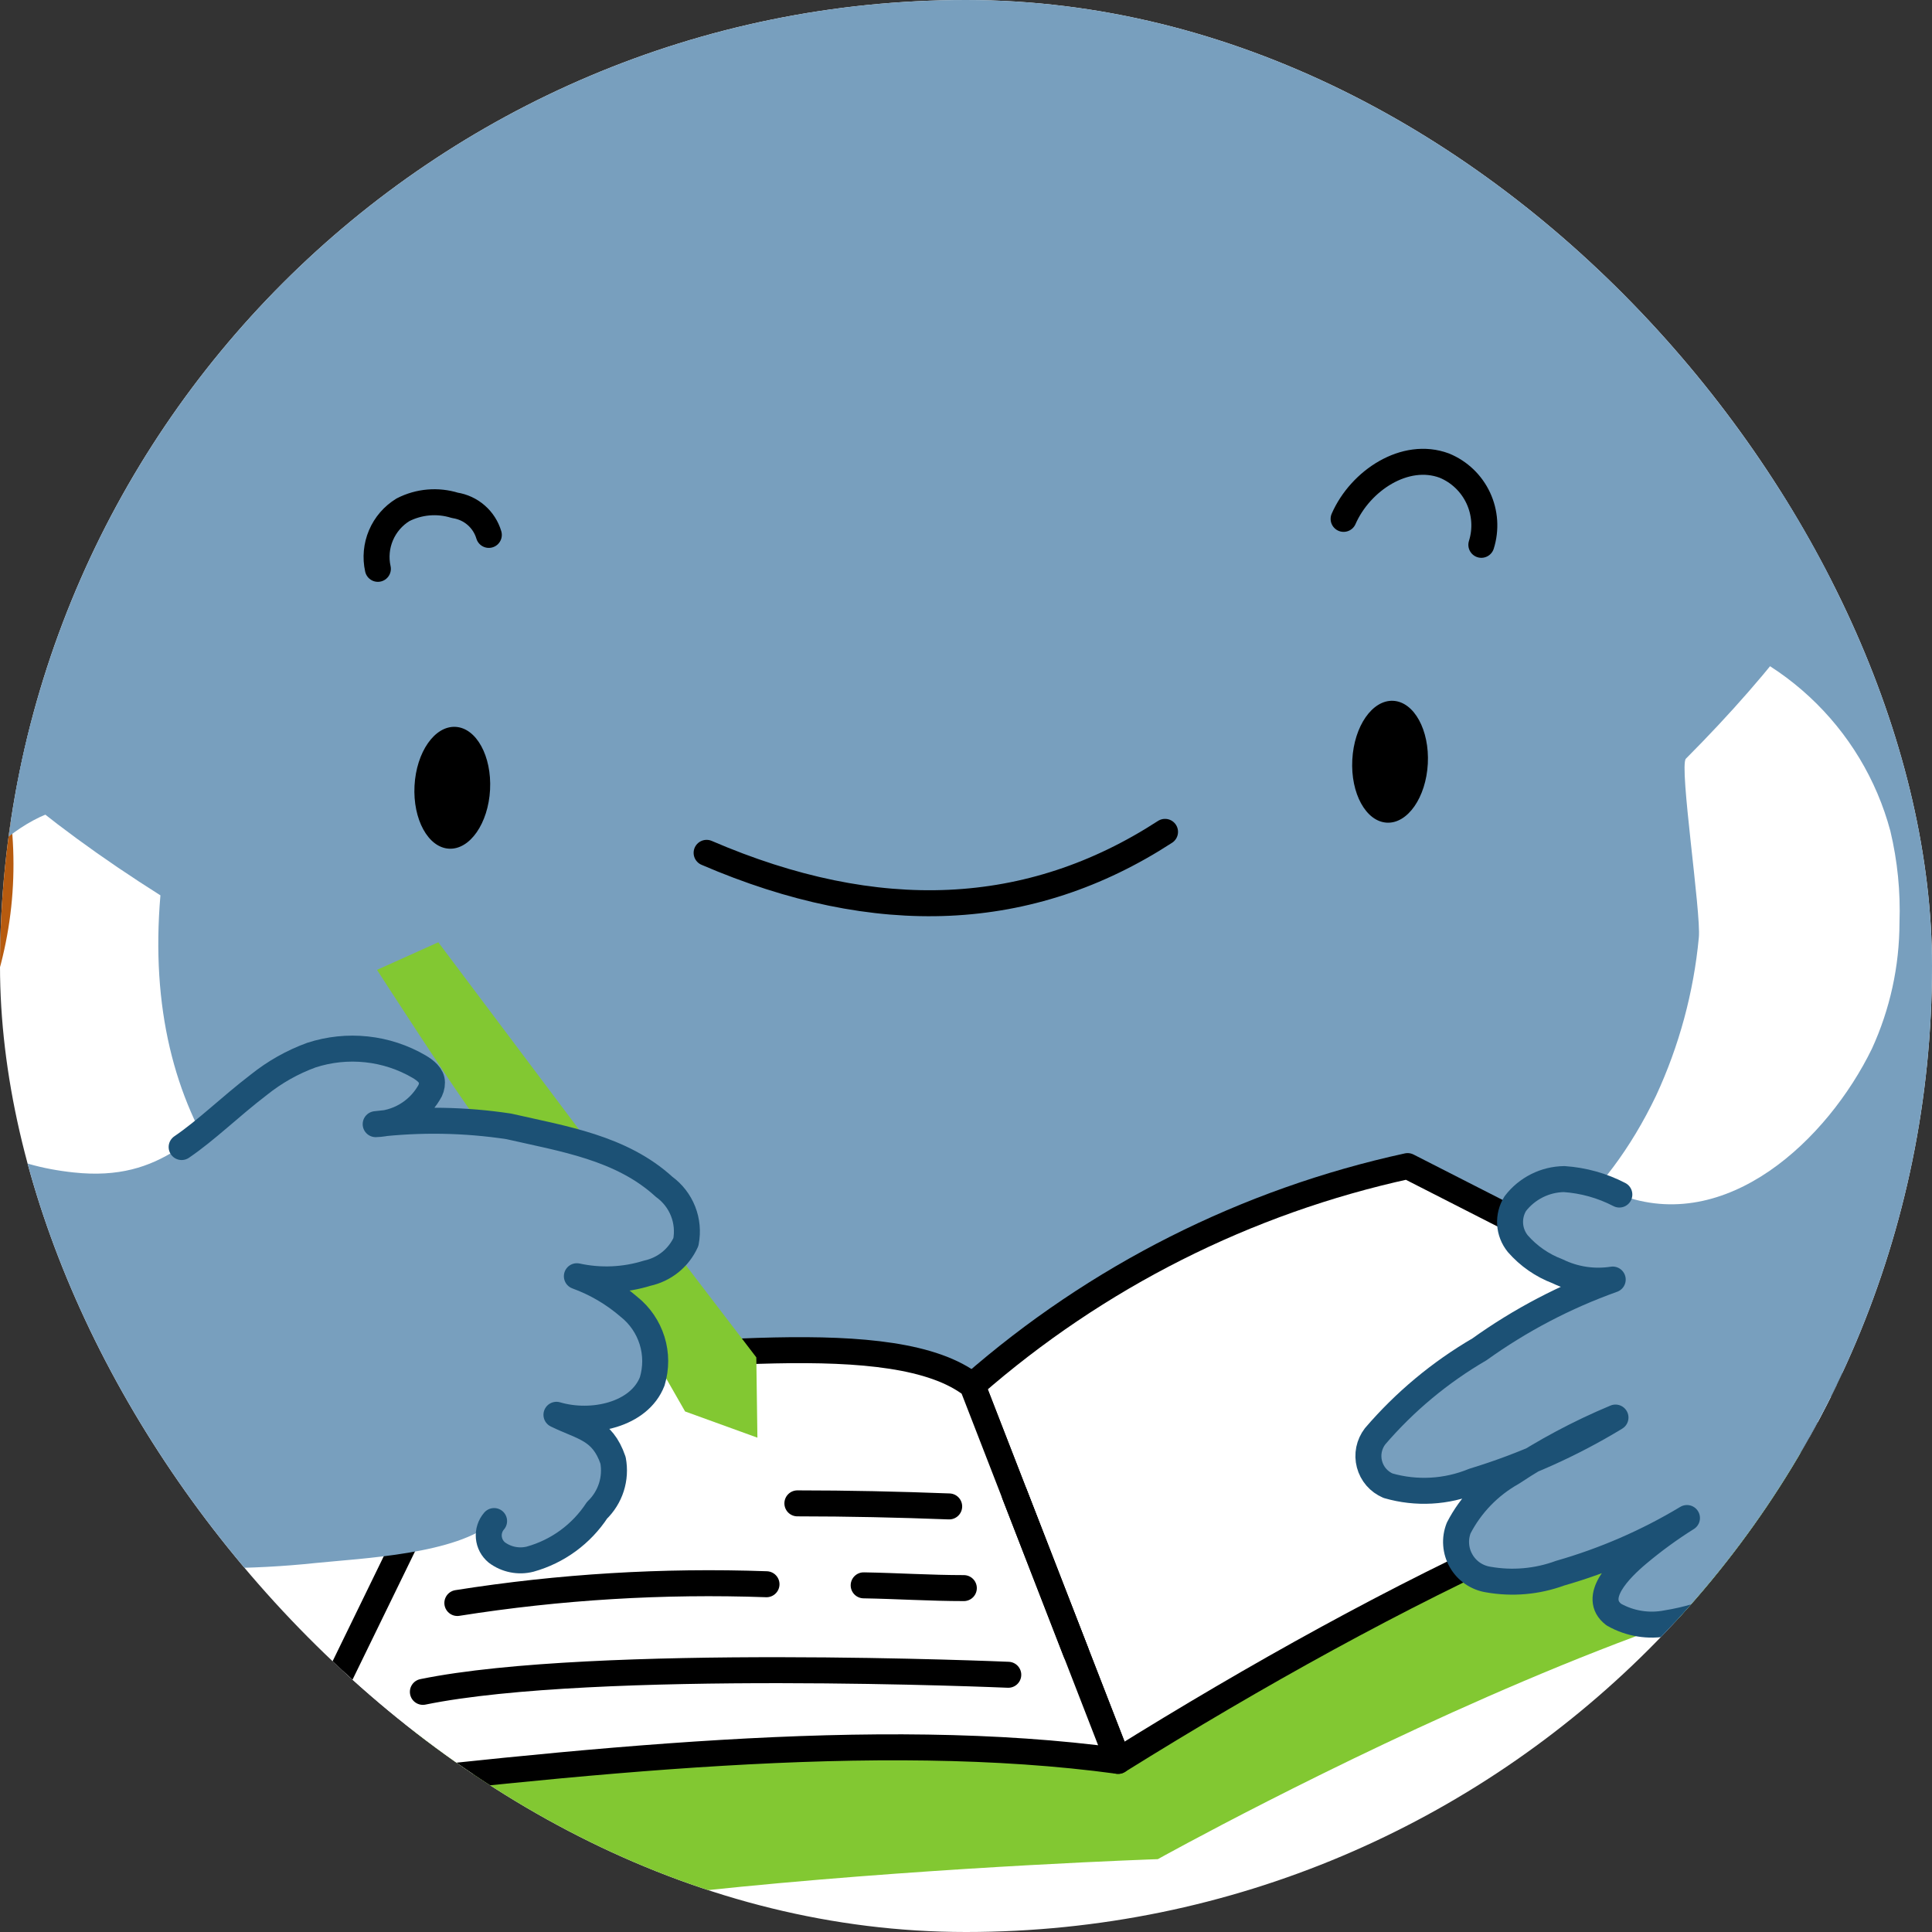
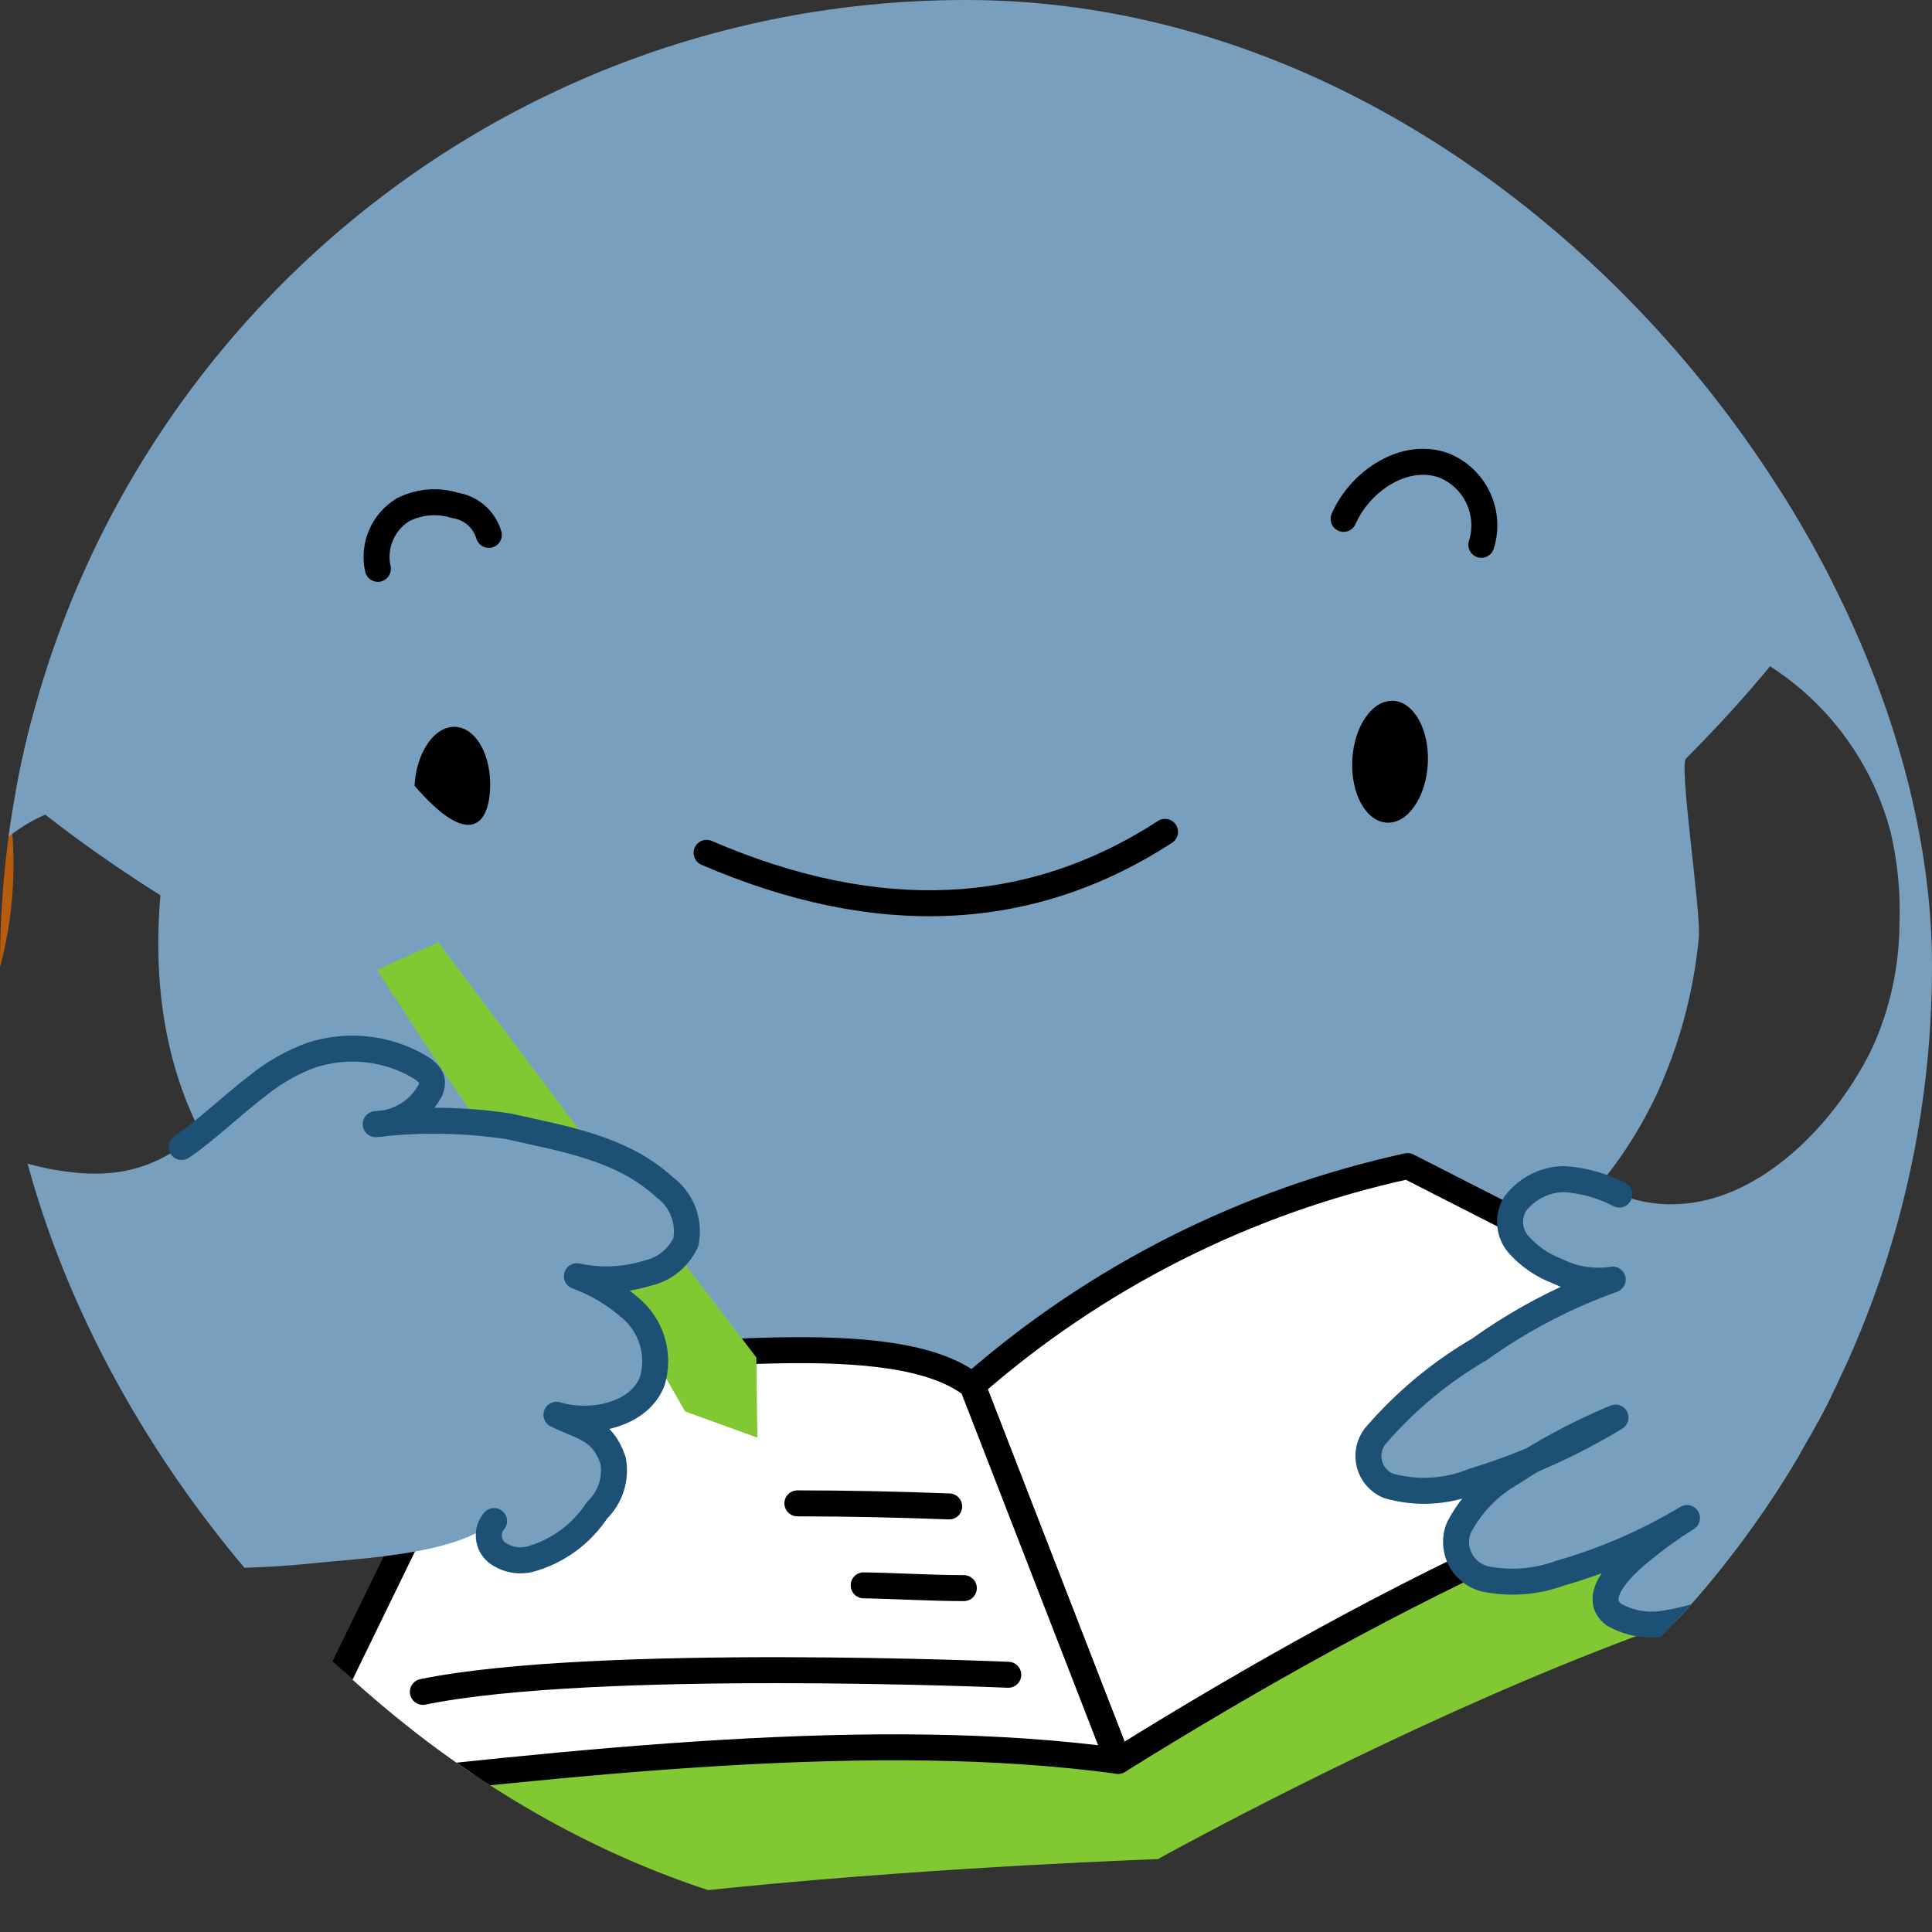
<svg xmlns="http://www.w3.org/2000/svg" width="58" height="58" viewBox="0 0 58 58" fill="none">
  <rect x="0" y="0" width="58" height="58" fill="#333333" stroke="none" />
  <g clip-path="url(#clip0_10251_57710)">
-     <rect width="58" height="58" rx="29" fill="white" />
    <path d="M-7.549 14.086C-4.803 15.581 -2.595 17.899 -1.235 20.714C-0.224 22.712 0.187 24.959 -0.051 27.185C-0.29 29.411 -1.167 31.52 -2.577 33.259C-4.068 35.12 -5.96 36.621 -8.112 37.648C-10.264 38.675 -12.621 39.203 -15.006 39.191H-15.387C-19.288 38.996 -23.02 37.542 -26.026 35.048C-27.541 33.851 -28.929 32.502 -30.169 31.022C-30.997 29.978 -32.969 27.923 -33.052 26.489C-33.056 26.576 -33.078 26.66 -33.115 26.737C-33.153 26.815 -33.206 26.884 -33.271 26.941C-33.336 26.997 -33.412 27.04 -33.494 27.066C-33.576 27.093 -33.662 27.102 -33.748 27.094C-33.918 27.071 -34.081 27.01 -34.225 26.916C-34.368 26.821 -34.489 26.695 -34.577 26.547C-34.993 25.823 -35.137 24.974 -34.983 24.153C-34.989 23.884 -34.93 23.617 -34.81 23.376C-34.69 23.135 -34.513 22.927 -34.295 22.769C-33.417 22.33 -32.986 22.703 -32.166 22.985C-33.127 22.471 -33.914 21.327 -33.491 20.317C-33.304 19.951 -33.011 19.651 -32.65 19.456C-32.289 19.261 -31.878 19.179 -31.47 19.223C-30.874 19.26 -30.291 19.403 -29.746 19.645C-30.345 19.276 -30.836 18.756 -31.171 18.137C-31.309 17.927 -31.397 17.687 -31.429 17.438C-31.46 17.188 -31.435 16.934 -31.354 16.696C-31.181 16.438 -30.94 16.234 -30.657 16.106C-30.374 15.979 -30.062 15.933 -29.754 15.975C-28.047 16.025 -26.639 17.044 -25.239 17.897C-24.168 18.648 -23.204 19.54 -22.372 20.549C-22.591 20.322 -22.751 20.044 -22.837 19.741C-22.922 19.437 -22.93 19.116 -22.861 18.809C-22.836 18.698 -22.785 18.596 -22.712 18.51C-22.625 18.452 -22.525 18.416 -22.421 18.405C-22.317 18.393 -22.212 18.407 -22.115 18.444C-21.585 18.579 -21.09 18.825 -20.662 19.165C-20.233 19.505 -19.881 19.931 -19.629 20.416C-19.38 20.939 -19.215 21.498 -19.14 22.073C-18.801 24.377 -19.215 26.216 -17.044 27.724C-15.511 28.818 -13.034 29.746 -11.178 28.975C-10.264 28.577 -9.489 27.917 -8.952 27.077C-8.415 26.237 -8.14 25.257 -8.162 24.261" fill="#FFA046" />
    <path d="M-7.549 14.086C-4.803 15.581 -2.595 17.899 -1.235 20.714C-0.224 22.712 0.187 24.959 -0.051 27.185C-0.29 29.411 -1.167 31.52 -2.577 33.259C-4.068 35.12 -5.96 36.621 -8.112 37.648C-10.264 38.675 -12.621 39.203 -15.006 39.191H-15.387C-19.288 38.996 -23.02 37.542 -26.026 35.049C-27.541 33.851 -28.929 32.502 -30.169 31.022C-30.997 29.978 -32.969 27.923 -33.052 26.489C-33.056 26.576 -33.078 26.66 -33.115 26.737C-33.153 26.815 -33.206 26.884 -33.271 26.941C-33.336 26.997 -33.412 27.04 -33.494 27.066C-33.576 27.093 -33.662 27.102 -33.748 27.094C-33.918 27.071 -34.081 27.01 -34.225 26.916C-34.368 26.821 -34.489 26.695 -34.577 26.547C-34.993 25.823 -35.137 24.974 -34.983 24.153C-34.989 23.884 -34.93 23.617 -34.81 23.376C-34.69 23.135 -34.513 22.927 -34.295 22.769C-33.417 22.33 -32.986 22.703 -32.166 22.985C-33.127 22.471 -33.914 21.327 -33.491 20.317C-33.304 19.951 -33.011 19.651 -32.65 19.456C-32.289 19.261 -31.878 19.179 -31.47 19.223C-30.874 19.26 -30.291 19.403 -29.746 19.645C-30.345 19.276 -30.836 18.756 -31.171 18.137C-31.309 17.927 -31.397 17.687 -31.429 17.438C-31.46 17.188 -31.435 16.934 -31.354 16.696C-31.181 16.438 -30.94 16.234 -30.657 16.106C-30.374 15.979 -30.062 15.933 -29.754 15.975C-28.047 16.025 -26.639 17.044 -25.239 17.897C-24.168 18.648 -23.204 19.54 -22.372 20.549C-22.591 20.322 -22.751 20.044 -22.837 19.741C-22.922 19.437 -22.93 19.116 -22.861 18.809C-22.836 18.698 -22.785 18.596 -22.712 18.51C-22.625 18.452 -22.525 18.416 -22.421 18.405C-22.317 18.393 -22.212 18.407 -22.115 18.444C-21.585 18.579 -21.09 18.825 -20.662 19.165C-20.233 19.505 -19.881 19.931 -19.629 20.416C-19.38 20.939 -19.215 21.498 -19.14 22.073C-18.801 24.377 -19.215 26.216 -17.044 27.724C-15.511 28.818 -13.034 29.746 -11.178 28.975C-10.264 28.577 -9.489 27.917 -8.952 27.077C-8.415 26.237 -8.14 25.257 -8.162 24.261" stroke="#B75B0F" stroke-width="0.78" stroke-linecap="round" stroke-linejoin="round" />
    <path d="M8.684 59.956C10.084 56.641 34.759 55.813 34.759 55.813C34.759 55.813 55.382 44.329 60.892 47.452L44.743 38.048C42.489 35.504 29.622 42.647 29.622 42.647C29.622 42.647 15.105 43.053 15.536 45.05L8.684 59.956Z" fill="#82C832" />
    <path d="M29.54 41.793C18.595 42.895 3.656 40.418 4.816 26.879C-9.477 17.856 -9.113 7.739 2.487 0.414C4.973 -14.276 12.14 -19.471 24.212 -14.84C34.619 -19.48 42.557 -15.444 48.282 -3.662C59.477 3.314 61.415 11.931 50.611 22.777C50.404 22.993 51.075 27.426 51 28.147C50.845 29.791 50.41 31.396 49.716 32.894C46.625 39.341 40.742 39.606 34.47 41.023C32.844 41.38 31.198 41.637 29.54 41.793Z" fill="#789FBE" />
    <path d="M11.344 17.077C11.269 16.74 11.302 16.387 11.437 16.07C11.572 15.752 11.803 15.484 12.098 15.304C12.58 15.058 13.139 15.01 13.656 15.171C13.892 15.207 14.114 15.309 14.294 15.466C14.475 15.623 14.607 15.829 14.675 16.058" stroke="black" stroke-width="0.78" stroke-linecap="round" stroke-linejoin="round" />
    <path d="M40.336 15.577C40.841 14.425 42.184 13.539 43.36 13.978C43.81 14.163 44.173 14.51 44.379 14.951C44.584 15.391 44.617 15.893 44.471 16.356" stroke="black" stroke-width="0.78" stroke-linecap="round" stroke-linejoin="round" />
    <path d="M42.864 22.928C42.917 21.918 42.453 21.073 41.827 21.039C41.201 21.006 40.65 21.798 40.597 22.808C40.543 23.818 41.008 24.663 41.634 24.697C42.26 24.73 42.81 23.938 42.864 22.928Z" fill="black" />
-     <path d="M14.712 23.709C14.765 22.699 14.301 21.854 13.675 21.821C13.049 21.787 12.498 22.579 12.444 23.589C12.391 24.599 12.855 25.445 13.481 25.478C14.107 25.511 14.658 24.719 14.712 23.709Z" fill="black" />
+     <path d="M14.712 23.709C14.765 22.699 14.301 21.854 13.675 21.821C13.049 21.787 12.498 22.579 12.444 23.589C14.107 25.511 14.658 24.719 14.712 23.709Z" fill="black" />
    <path d="M21.213 25.603C26.339 27.812 30.927 27.602 34.975 24.973" stroke="black" stroke-width="0.78" stroke-linecap="round" stroke-linejoin="round" />
    <path d="M29.191 41.594L33.566 52.863C41.852 47.701 50.718 43.343 57.222 42.638L42.258 35.007C37.415 36.062 32.919 38.328 29.191 41.594Z" fill="white" stroke="black" stroke-width="0.78" stroke-linecap="round" stroke-linejoin="round" />
    <path d="M29.192 41.594L33.567 52.863C26.308 51.877 17.476 52.863 8.461 53.89L14.742 40.998C20.5 40.807 26.855 39.772 29.192 41.594Z" fill="white" stroke="black" stroke-width="0.78" stroke-linecap="round" stroke-linejoin="round" />
-     <path d="M30.459 44.859L32.298 49.598" stroke="black" stroke-width="0.78" stroke-linecap="round" stroke-linejoin="round" />
-     <path d="M23.011 47.56C19.906 47.449 16.799 47.637 13.73 48.123" stroke="black" stroke-width="0.78" stroke-linecap="round" stroke-linejoin="round" />
    <path d="M28.935 47.676C27.933 47.676 26.93 47.61 25.928 47.593" stroke="black" stroke-width="0.78" stroke-linecap="round" stroke-linejoin="round" />
    <path d="M28.495 45.224C26.97 45.166 25.454 45.132 23.938 45.132" stroke="black" stroke-width="0.78" stroke-linecap="round" stroke-linejoin="round" />
    <path d="M-2.485 14.334C-12.693 18.055 -14.482 35.339 -7.456 42.108C-7.365 42.199 -7.274 42.29 -7.174 42.373C-4.173 45.018 -0.392 46.615 3.597 46.922C5.552 47.129 7.524 47.129 9.48 46.922C10.864 46.781 13.739 46.657 14.824 45.671C14.767 45.738 14.723 45.816 14.696 45.9C14.669 45.984 14.659 46.073 14.667 46.161C14.674 46.249 14.7 46.334 14.741 46.412C14.782 46.49 14.839 46.559 14.907 46.615C15.049 46.721 15.212 46.794 15.386 46.829C15.559 46.863 15.738 46.858 15.909 46.814C16.733 46.584 17.445 46.063 17.915 45.348C18.113 45.157 18.261 44.92 18.345 44.659C18.428 44.397 18.446 44.118 18.395 43.848C18.072 42.904 17.492 42.87 16.697 42.481C17.765 42.796 19.182 42.481 19.572 41.478C19.693 41.079 19.691 40.652 19.567 40.253C19.443 39.854 19.202 39.502 18.876 39.241C18.414 38.842 17.883 38.53 17.31 38.322C18.01 38.474 18.738 38.443 19.423 38.23C19.678 38.176 19.917 38.062 20.12 37.898C20.323 37.734 20.484 37.524 20.591 37.286C20.651 36.976 20.621 36.655 20.505 36.362C20.389 36.068 20.192 35.814 19.936 35.629C18.652 34.452 16.904 34.187 15.271 33.814C13.949 33.614 12.606 33.592 11.278 33.748C11.599 33.739 11.914 33.649 12.192 33.487C12.47 33.325 12.702 33.095 12.869 32.82C12.934 32.725 12.968 32.612 12.968 32.497C12.968 32.289 12.769 32.132 12.587 32.024C12.102 31.74 11.563 31.562 11.004 31.503C10.446 31.443 9.881 31.502 9.347 31.676C8.778 31.884 8.246 32.184 7.773 32.563C5.884 33.971 4.914 35.488 2.213 35.198C-5.575 34.369 -2.236 24.957 2.213 24.203" fill="#789FBE" />
    <path d="M17.516 34.087L13.158 28.288L11.318 29.116C11.318 29.116 13.729 32.861 14.359 33.665" fill="#82C832" />
    <path d="M20.36 37.684L22.705 40.749L22.738 43.16L20.567 42.373L18.438 38.653" fill="#82C832" />
    <path d="M14.833 45.663C14.775 45.73 14.731 45.807 14.704 45.892C14.677 45.976 14.667 46.064 14.675 46.152C14.683 46.24 14.708 46.326 14.749 46.404C14.791 46.482 14.847 46.551 14.915 46.607C15.057 46.713 15.221 46.786 15.394 46.82C15.568 46.855 15.747 46.85 15.918 46.806C16.742 46.576 17.454 46.055 17.923 45.34C18.121 45.149 18.269 44.912 18.353 44.65C18.437 44.389 18.454 44.11 18.404 43.84C18.081 42.895 17.501 42.862 16.705 42.473C17.774 42.788 19.191 42.473 19.58 41.47C19.701 41.07 19.7 40.644 19.576 40.245C19.451 39.846 19.211 39.493 18.884 39.233C18.422 38.834 17.892 38.522 17.318 38.313C18.019 38.466 18.747 38.435 19.431 38.222C19.684 38.167 19.921 38.054 20.122 37.892C20.324 37.729 20.484 37.522 20.591 37.286C20.651 36.976 20.622 36.655 20.506 36.362C20.39 36.068 20.192 35.814 19.937 35.629C18.652 34.452 16.904 34.187 15.272 33.814C13.949 33.614 12.606 33.592 11.278 33.748C11.6 33.739 11.914 33.649 12.192 33.487C12.47 33.325 12.703 33.095 12.869 32.82C12.934 32.725 12.969 32.612 12.968 32.497C12.968 32.289 12.769 32.132 12.587 32.024C12.102 31.74 11.563 31.562 11.005 31.503C10.446 31.443 9.881 31.502 9.347 31.676C8.778 31.884 8.246 32.184 7.773 32.563C6.887 33.242 6.207 33.922 5.453 34.435" stroke="#1C5175" stroke-width="0.78" stroke-linecap="round" stroke-linejoin="round" />
    <path d="M30.269 50.278C30.269 50.278 17.841 49.739 12.695 50.791" stroke="black" stroke-width="0.78" stroke-linecap="round" stroke-linejoin="round" />
    <path d="M55.64 12.205C61.44 14.931 65.848 21.369 66.561 25.139C67.099 28.022 70.347 35.388 59.012 44.486C56.785 46.115 54.316 47.384 51.696 48.248C51.166 48.475 50.609 48.637 50.039 48.728C49.495 48.836 48.93 48.745 48.448 48.471C47.777 47.958 48.614 47.113 49.177 46.64C49.641 46.251 50.131 45.893 50.644 45.572C49.452 46.289 48.17 46.846 46.832 47.229C46.144 47.482 45.4 47.548 44.678 47.419C44.509 47.393 44.348 47.328 44.206 47.231C44.065 47.134 43.948 47.006 43.863 46.858C43.778 46.709 43.727 46.543 43.715 46.372C43.702 46.201 43.729 46.029 43.792 45.87C44.152 45.173 44.708 44.598 45.391 44.213C46.372 43.564 47.412 43.009 48.498 42.556C47.164 43.367 45.733 44.007 44.239 44.461C43.423 44.797 42.518 44.847 41.67 44.602C41.534 44.544 41.413 44.456 41.316 44.344C41.219 44.232 41.15 44.099 41.112 43.956C41.074 43.813 41.07 43.663 41.099 43.518C41.129 43.373 41.191 43.236 41.281 43.119C42.172 42.08 43.23 41.198 44.413 40.509C45.643 39.627 46.99 38.922 48.415 38.413C47.85 38.501 47.272 38.415 46.758 38.164C46.298 37.99 45.888 37.706 45.565 37.336C45.429 37.168 45.348 36.962 45.335 36.747C45.322 36.531 45.376 36.317 45.49 36.134C45.663 35.908 45.885 35.725 46.139 35.597C46.393 35.469 46.672 35.401 46.957 35.397C47.535 35.436 48.099 35.594 48.614 35.861C51.837 37.095 54.87 34.203 56.195 31.486C56.74 30.298 57.022 29.006 57.024 27.699C57.057 26.774 56.965 25.849 56.75 24.948C56.337 23.403 55.495 22.007 54.322 20.919C53.15 19.831 51.694 19.097 50.122 18.8" fill="#789FBE" />
    <path d="M51.696 48.248C51.166 48.475 50.609 48.636 50.039 48.728C49.495 48.836 48.93 48.745 48.448 48.471C47.777 47.958 48.614 47.113 49.177 46.64C49.641 46.251 50.131 45.893 50.644 45.572C49.452 46.289 48.17 46.846 46.832 47.229C46.144 47.482 45.4 47.547 44.678 47.419C44.509 47.393 44.348 47.328 44.206 47.231C44.065 47.134 43.948 47.006 43.863 46.857C43.778 46.709 43.727 46.543 43.715 46.372C43.702 46.201 43.729 46.029 43.792 45.87C44.152 45.173 44.708 44.597 45.391 44.213C46.372 43.564 47.412 43.009 48.498 42.556C47.164 43.367 45.733 44.007 44.239 44.461C43.423 44.797 42.518 44.847 41.67 44.602C41.534 44.544 41.413 44.456 41.316 44.344C41.219 44.232 41.15 44.099 41.112 43.956C41.074 43.813 41.07 43.663 41.099 43.518C41.129 43.373 41.191 43.236 41.281 43.119C42.172 42.08 43.23 41.198 44.413 40.509C45.643 39.627 46.99 38.922 48.415 38.413C47.85 38.501 47.272 38.415 46.758 38.164C46.298 37.99 45.888 37.706 45.565 37.336C45.429 37.168 45.348 36.962 45.335 36.747C45.322 36.531 45.376 36.317 45.49 36.134C45.663 35.908 45.885 35.725 46.139 35.597C46.393 35.469 46.672 35.401 46.957 35.397C47.535 35.436 48.099 35.594 48.614 35.861" stroke="#1C5175" stroke-width="0.78" stroke-linecap="round" stroke-linejoin="round" />
  </g>
  <defs>
    <clipPath id="clip0_10251_57710">
      <rect width="58" height="58" rx="29" fill="white" />
    </clipPath>
  </defs>
</svg>